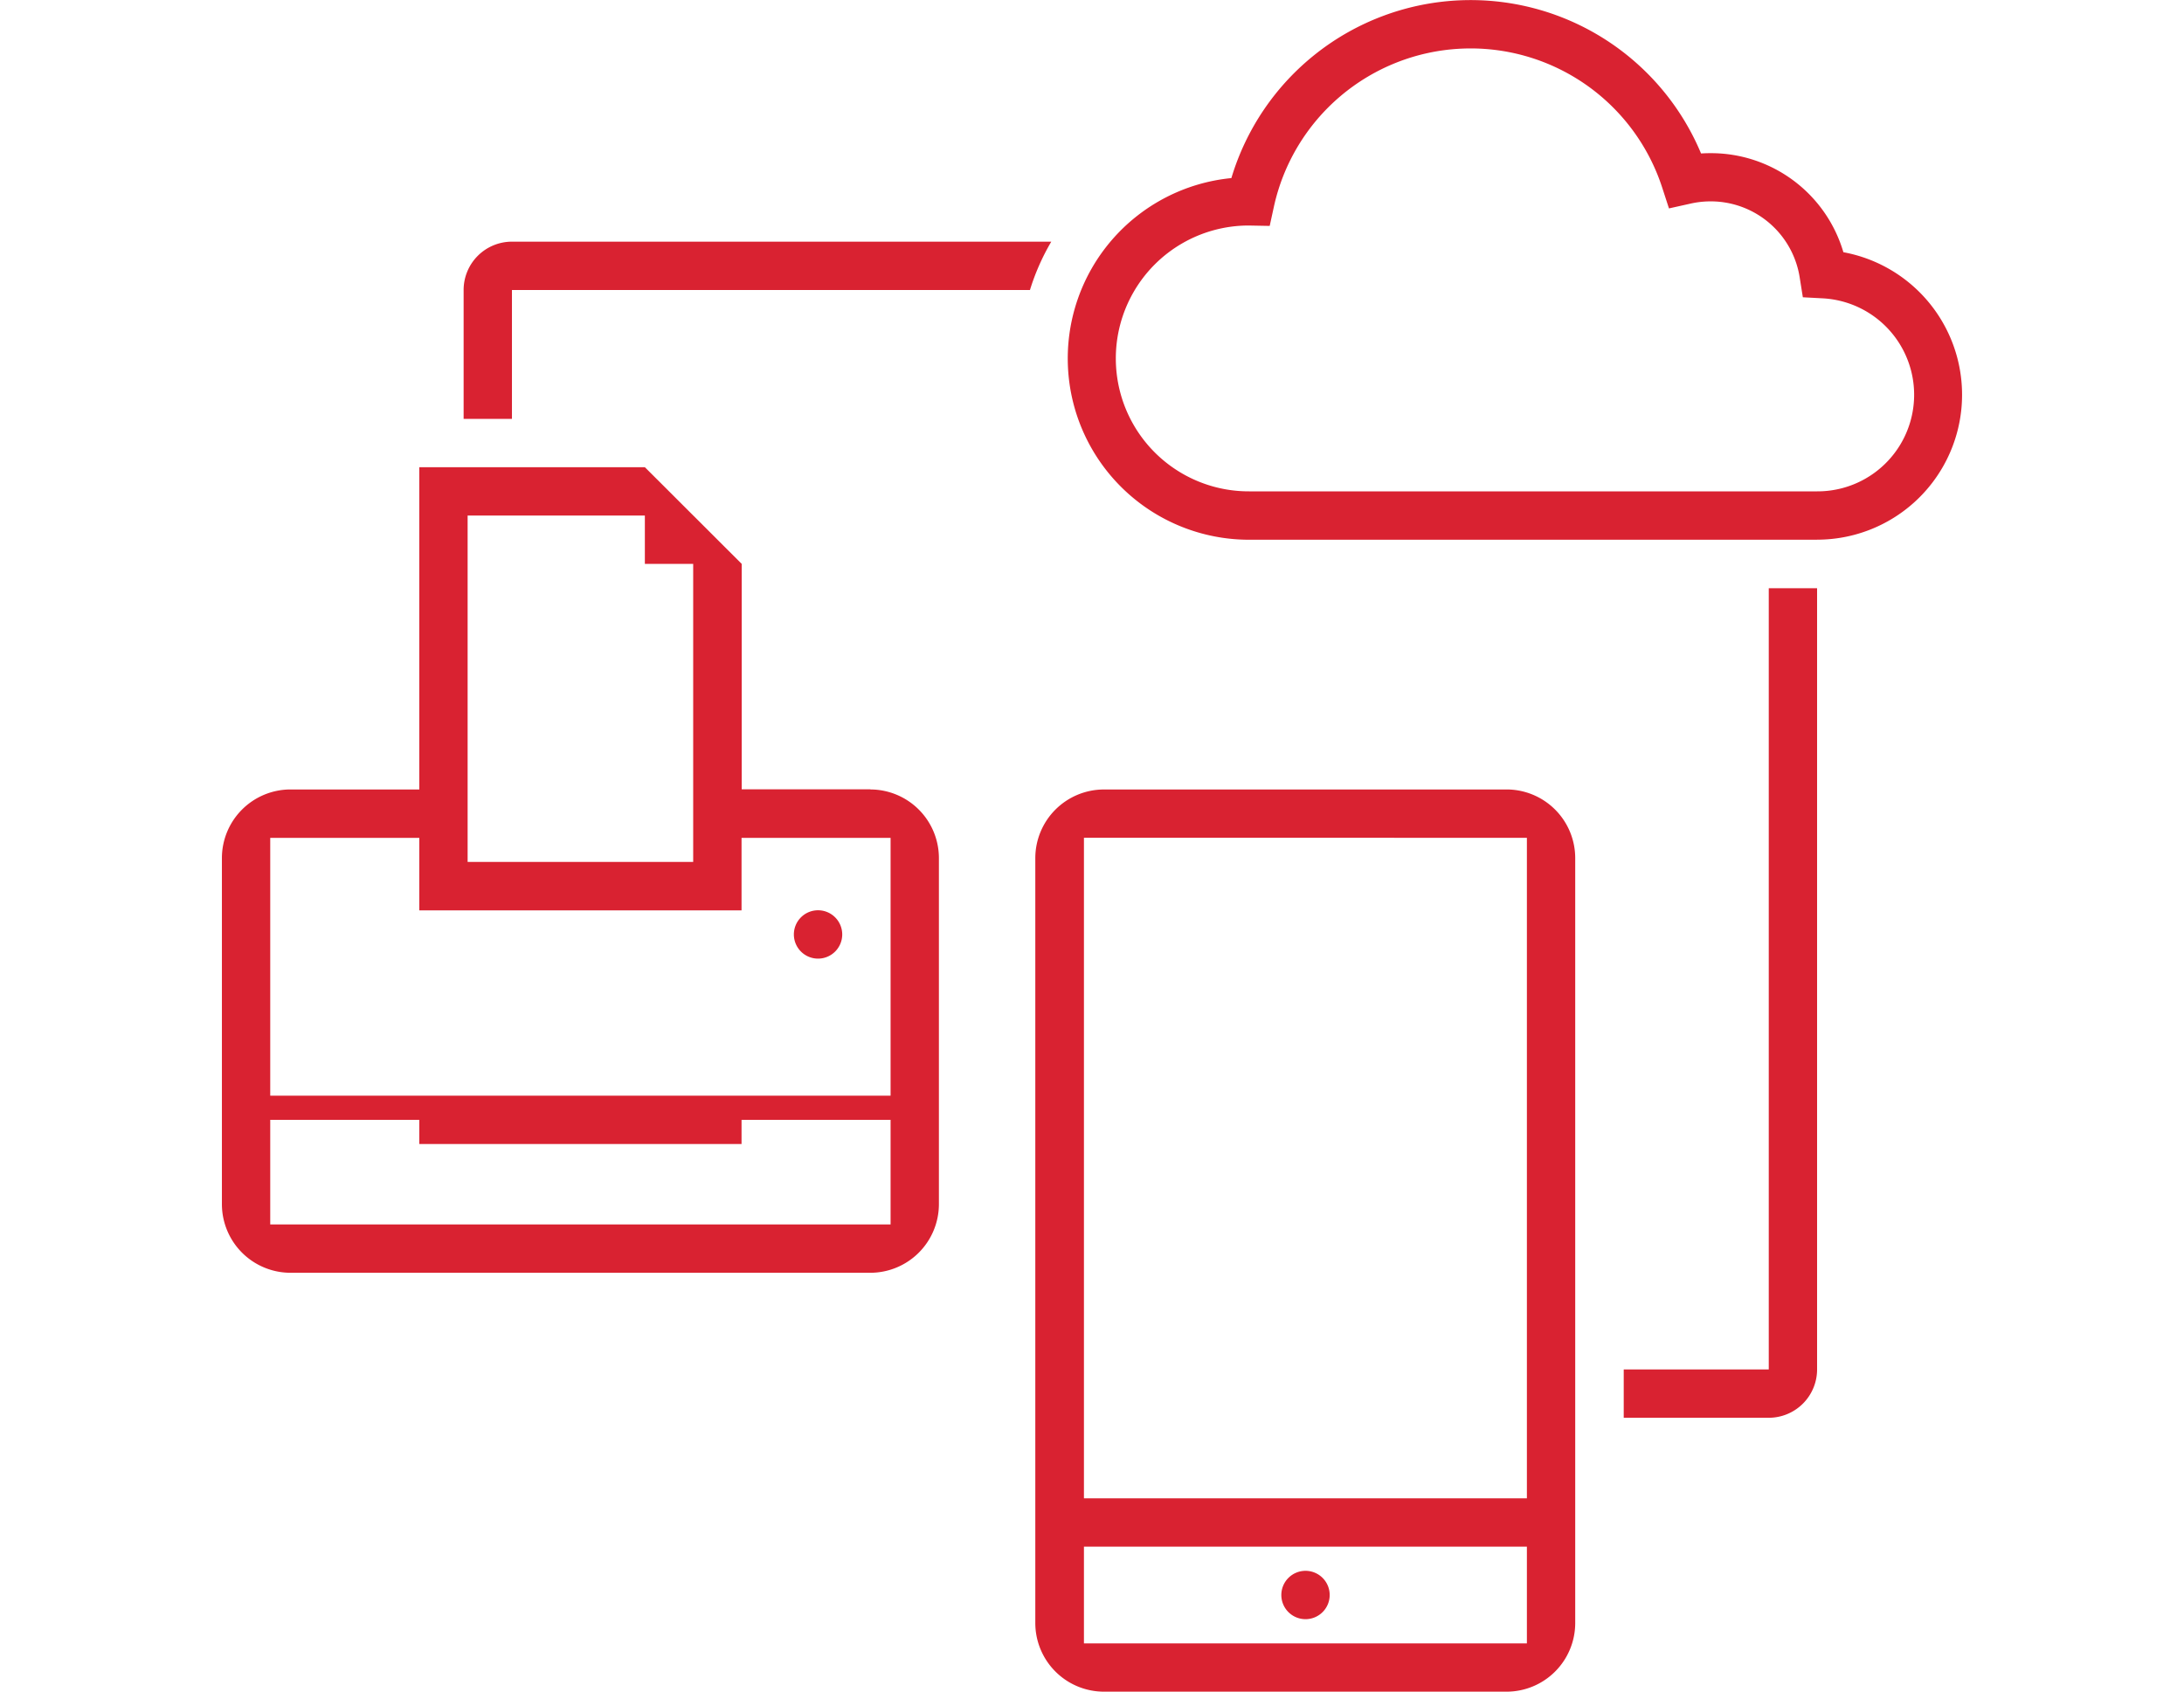
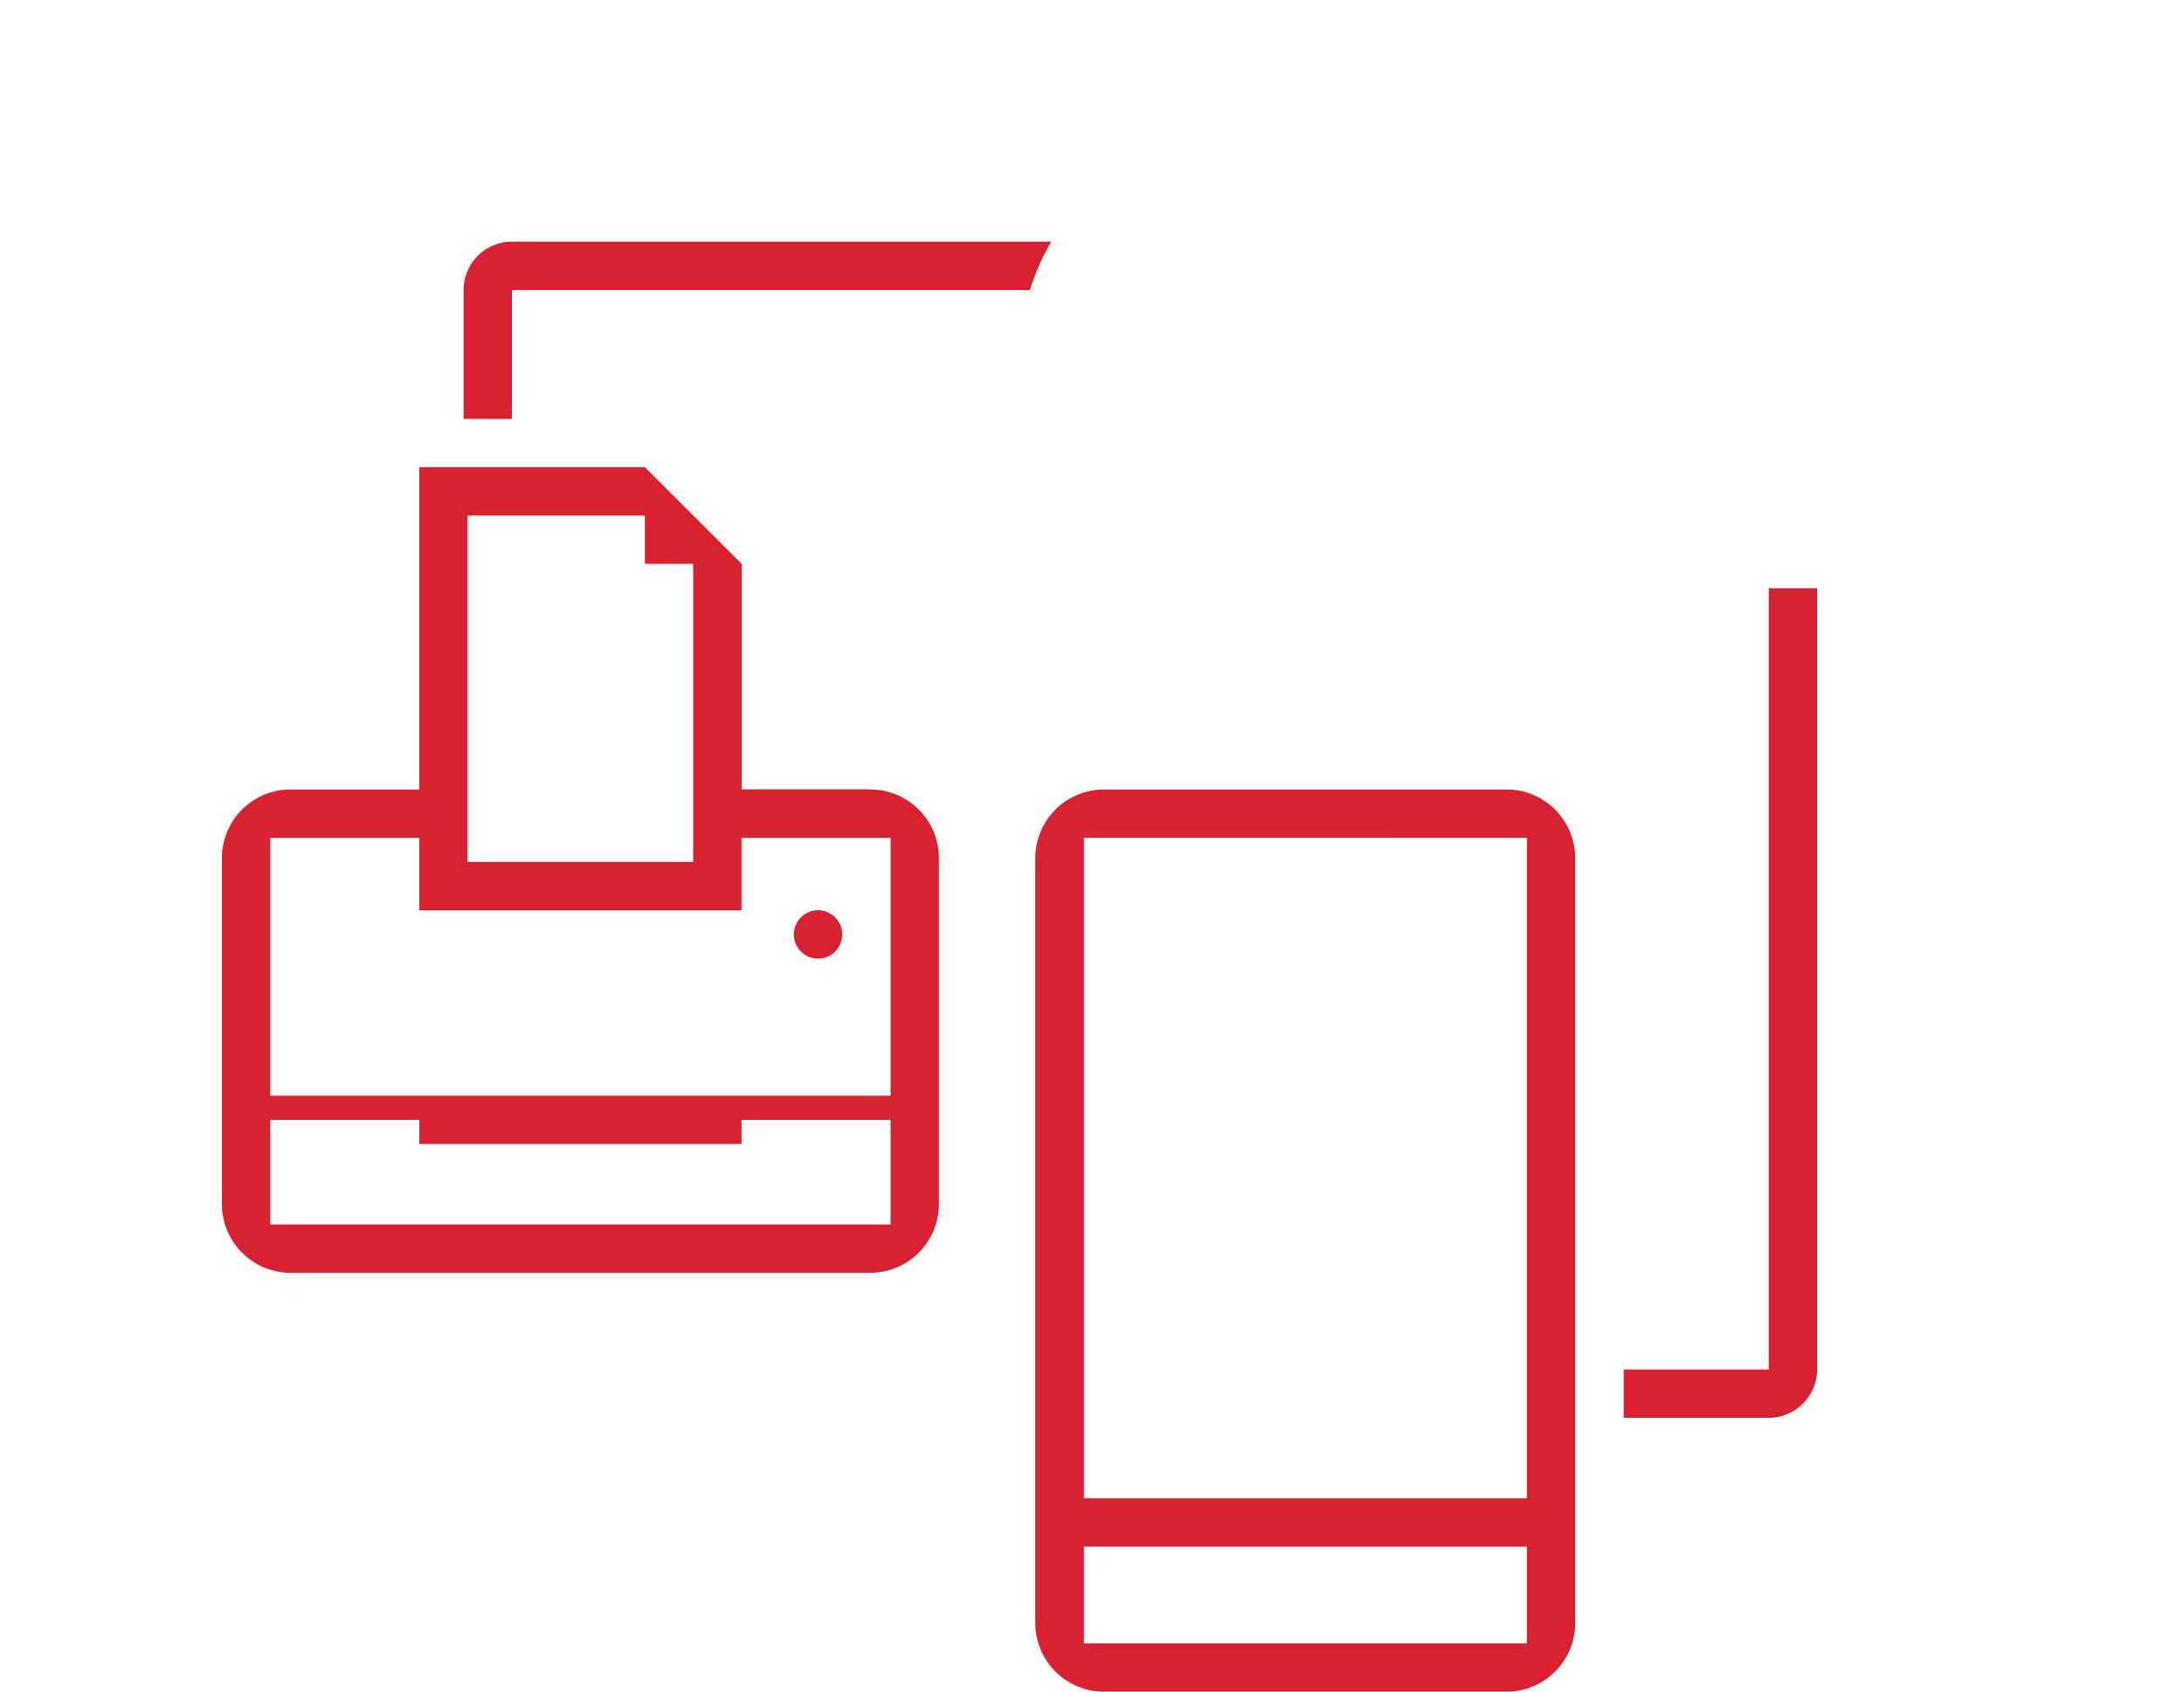
<svg xmlns="http://www.w3.org/2000/svg" width="71" height="55" viewBox="0 0 71 55">
  <defs>
    <clipPath id="clip-path">
      <rect id="Rectangle_29" data-name="Rectangle 29" width="56.571" height="55" fill="#fff" />
    </clipPath>
  </defs>
  <g id="Groupe_20" data-name="Groupe 20" transform="translate(-4848 -5015)">
    <rect id="Rectangle_22" data-name="Rectangle 22" width="71" height="55" transform="translate(4848 5015)" fill="none" />
    <g id="xerox-technology-services-fr" transform="translate(4855.214 5015)" clip-path="url(#clip-path)">
-       <path id="Tracé_28" data-name="Tracé 28" d="M21.95,33.221a.786.786,0,1,1-.786-.786A.786.786,0,0,1,21.95,33.221Z" transform="translate(-1.784 -2.84)" fill="#d92231" />
+       <path id="Tracé_28" data-name="Tracé 28" d="M21.95,33.221a.786.786,0,1,1-.786-.786A.786.786,0,0,1,21.95,33.221" transform="translate(-1.784 -2.84)" fill="#d92231" />
      <path id="Tracé_29" data-name="Tracé 29" d="M1.571,41.267v-3.4H6.417v.786H16.893v-.786h4.845v3.4ZM6.417,28.7v2.357H16.893V28.7h4.845v8.381H1.571V28.7ZM7.988,18.22H13.75v1.571h1.571v9.69H7.988Zm13.1,8.9h-4.19V19.791L13.75,16.648H6.417V27.125H2.226A2.233,2.233,0,0,0,0,29.351V40.613a2.233,2.233,0,0,0,2.226,2.226H21.083a2.233,2.233,0,0,0,2.226-2.226V29.351A2.233,2.233,0,0,0,21.083,27.125Z" transform="translate(0 -1.458)" fill="#d92231" />
-       <path id="Tracé_30" data-name="Tracé 30" d="M39.318,56.758a.786.786,0,1,1-.786-.786A.786.786,0,0,1,39.318,56.758Z" transform="translate(-3.305 -4.901)" fill="#d92231" />
      <path id="Tracé_31" data-name="Tracé 31" d="M30.562,55.892V52.749h14.4v3.143Zm14.4-26.19V51.177h-14.4V29.7Zm-.655-1.571h-13.1a2.233,2.233,0,0,0-2.226,2.226V55.237a2.233,2.233,0,0,0,2.226,2.226h13.1a2.233,2.233,0,0,0,2.226-2.226V30.356A2.233,2.233,0,0,0,44.312,28.13Z" transform="translate(-2.538 -2.463)" fill="#d92231" />
-       <path id="Tracé_32" data-name="Tracé 32" d="M35.992,7.332h0Zm.019,0a4.321,4.321,0,0,0,.02,8.643H54.5a3.14,3.14,0,0,0,.17-6.276l-.636-.034-.1-.629a2.927,2.927,0,0,0-2.907-2.489,2.959,2.959,0,0,0-.645.073l-.7.156L49.462,6.1a6.548,6.548,0,0,0-12.624.621l-.136.624ZM54.5,17.548H36.032A5.893,5.893,0,0,1,35.456,5.79a8.12,8.12,0,0,1,15.269-.8c.1-.007.2-.01.3-.01A4.488,4.488,0,0,1,55.352,8.2a4.712,4.712,0,0,1-.856,9.346Z" transform="translate(-2.639 0)" fill="#d92231" />
      <path id="Tracé_33" data-name="Tracé 33" d="M10.183,8.611a1.571,1.571,0,0,0-1.571,1.571v4.19h1.571v-4.19H27.023a7.421,7.421,0,0,1,.693-1.571Z" transform="translate(-0.754 -0.754)" fill="#d92231" />
      <path id="Tracé_34" data-name="Tracé 34" d="M54.66,46.358H49.945V47.93H54.66a1.572,1.572,0,0,0,1.571-1.571v-25.4H54.66Z" transform="translate(-4.373 -1.835)" fill="#d92231" />
    </g>
  </g>
</svg>